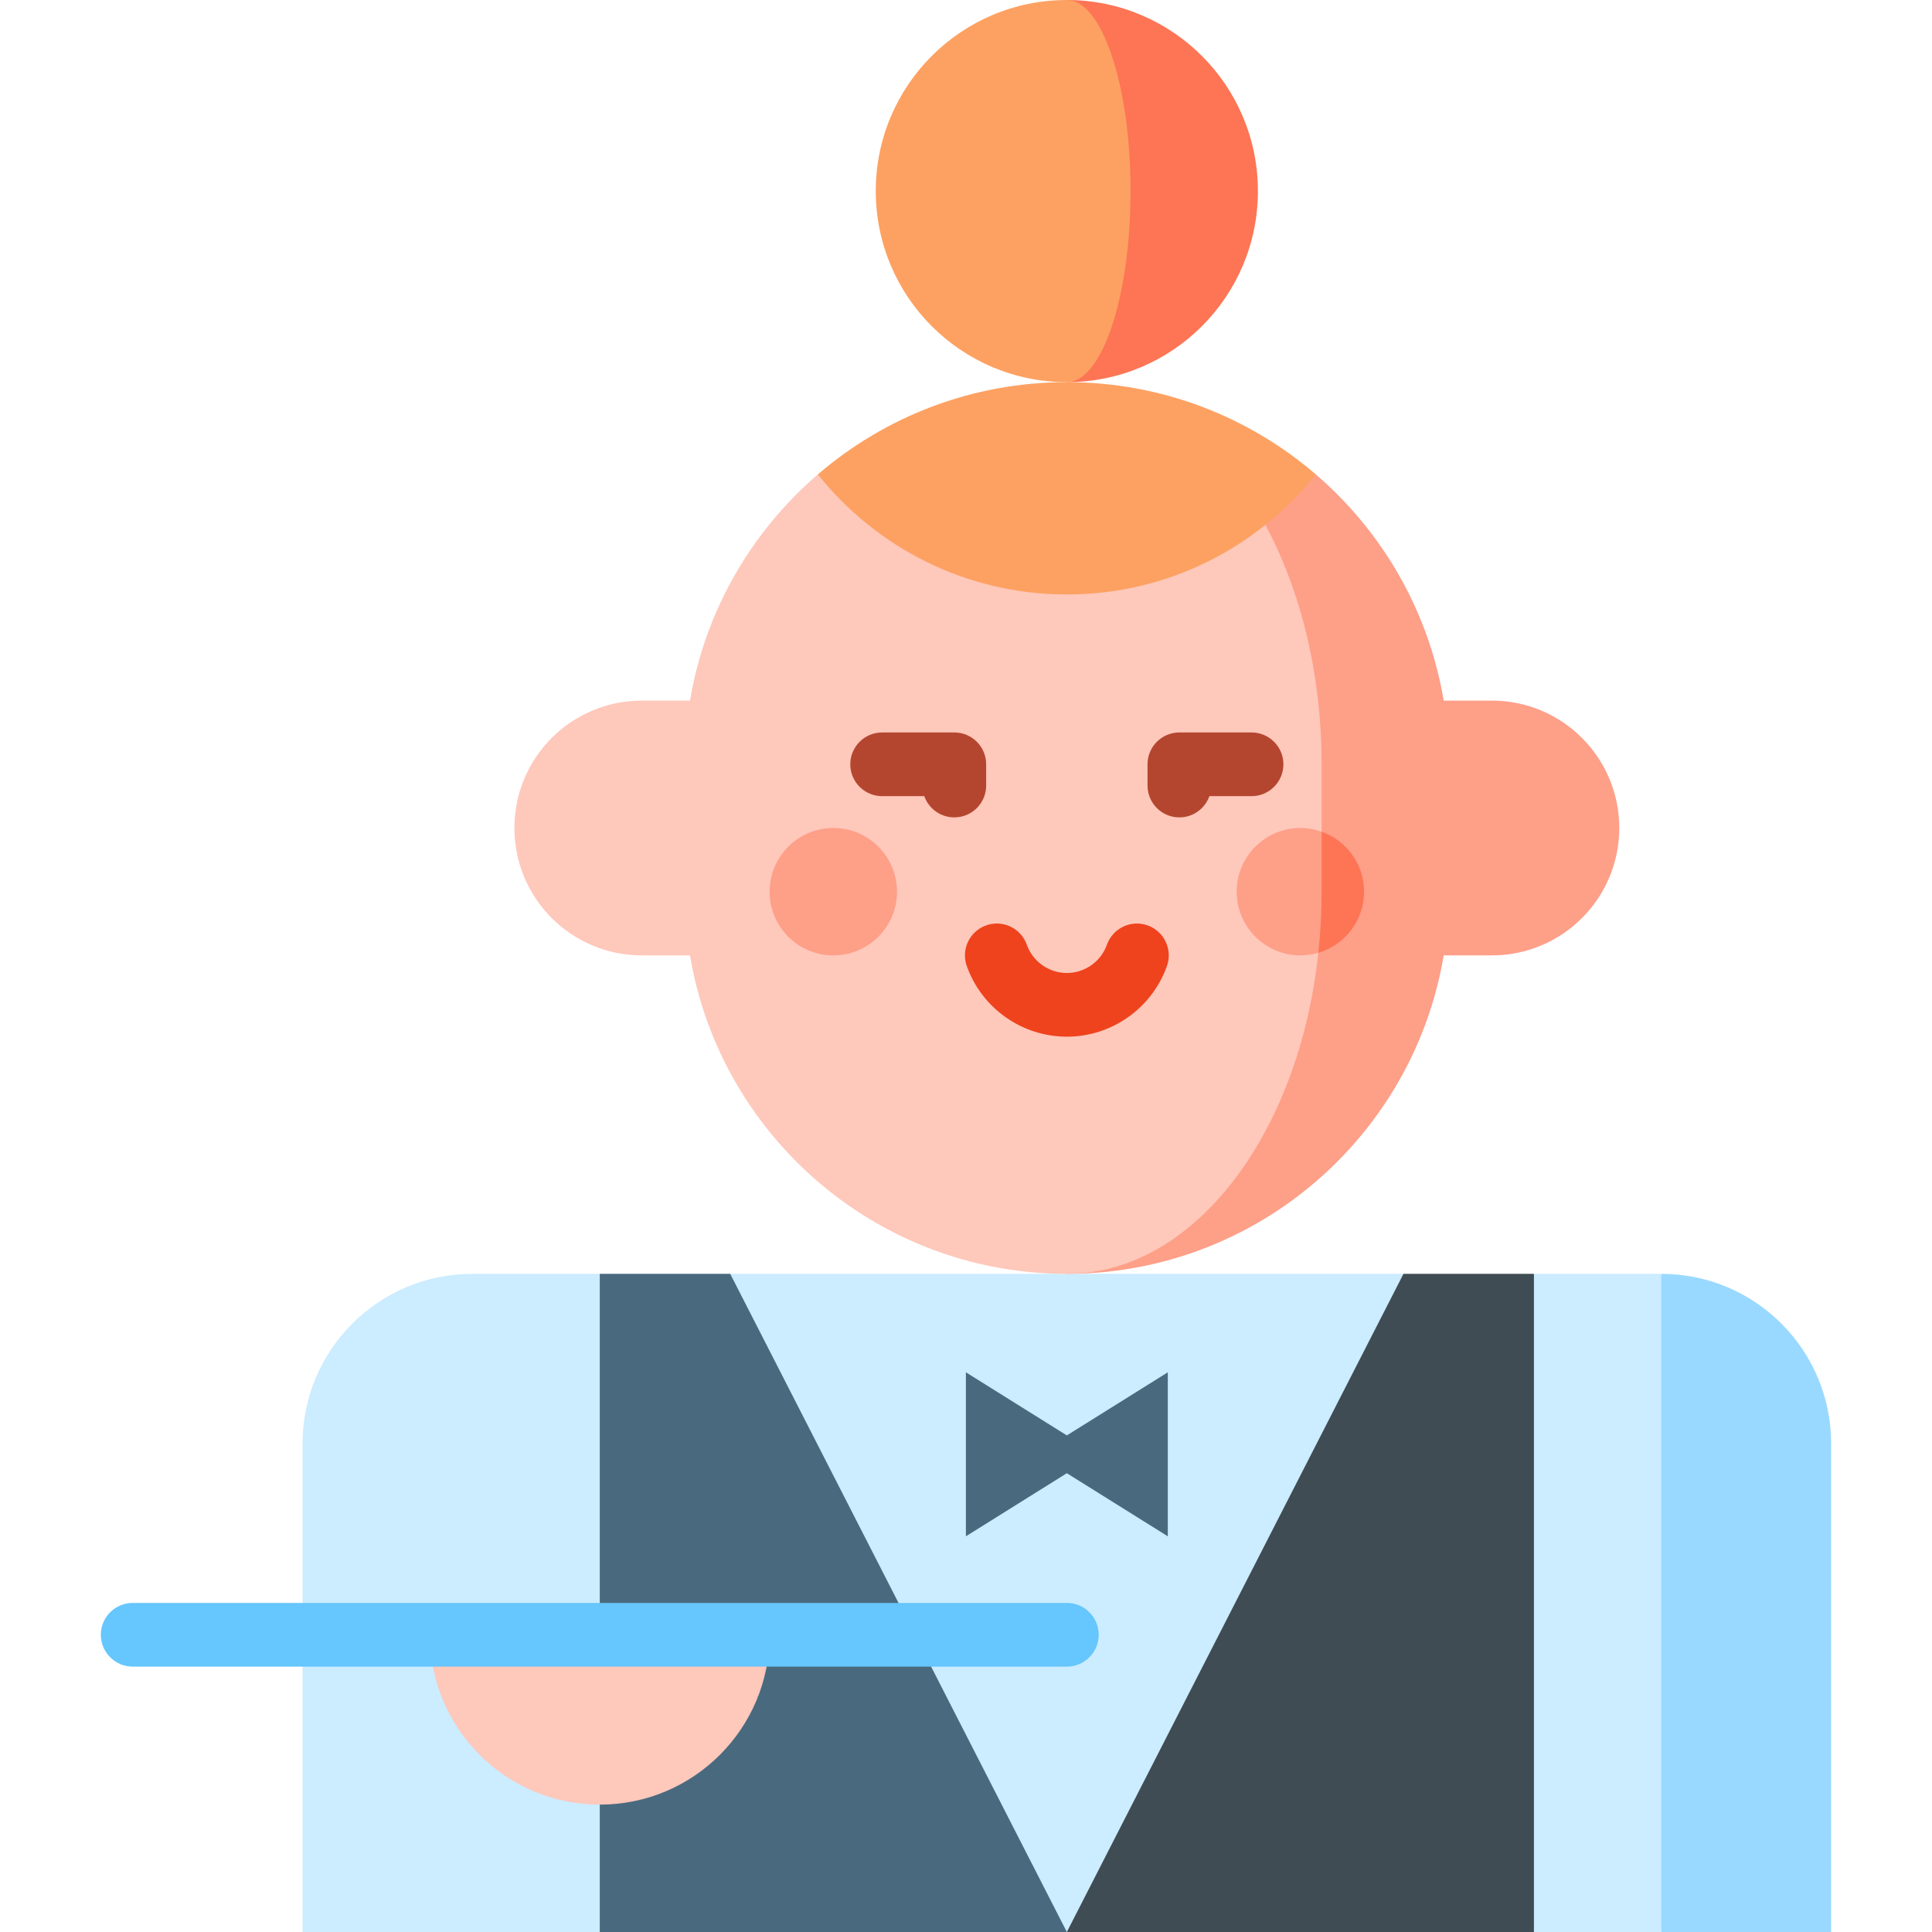
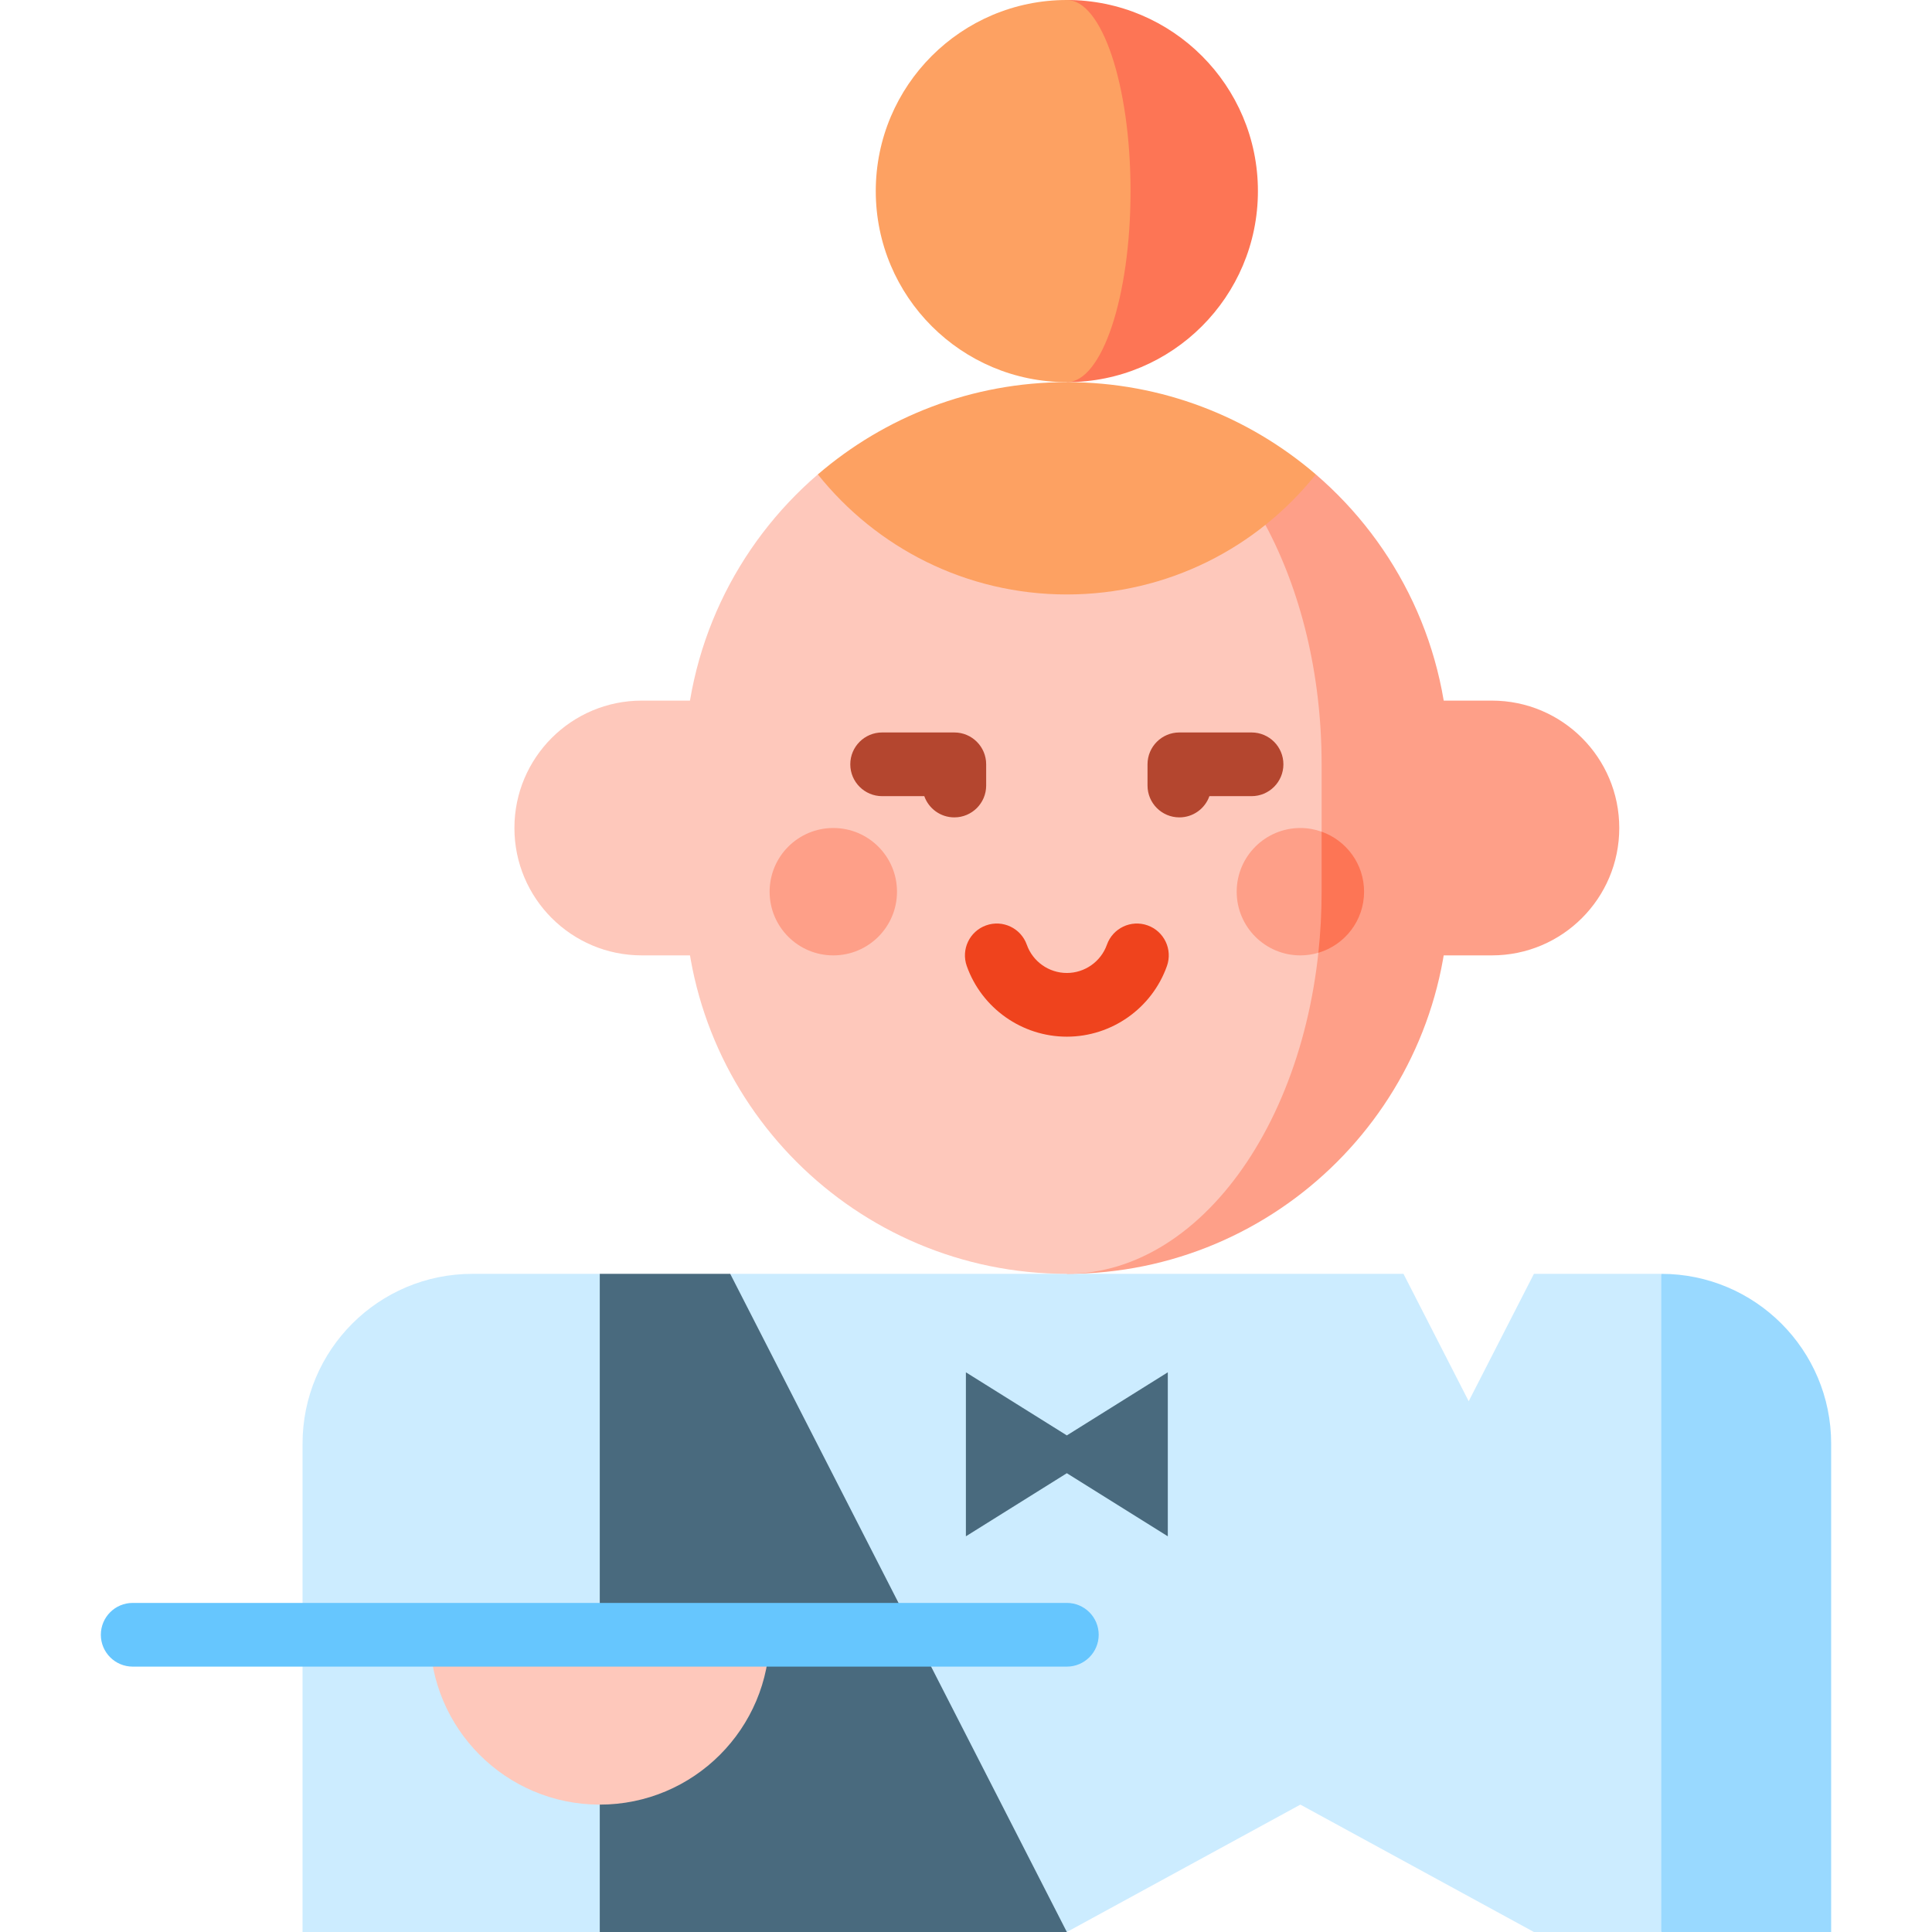
<svg xmlns="http://www.w3.org/2000/svg" height="800px" width="800px" version="1.1" id="Layer_1" viewBox="0 0 512 512" xml:space="preserve">
-   <path style="fill:#FD7555;" d="M282.725,0v101.275c27.966,0,50.637-22.671,50.637-50.637S310.692,0,282.725,0z" />
+   <path style="fill:#FD7555;" d="M282.725,0v101.275c27.966,0,50.637-22.671,50.637-50.637S310.692,0,282.725,0" />
  <path style="fill:#FDA162;" d="M299.604,50.637C299.604,22.671,292.047,0,282.725,0c-27.966,0-50.637,22.671-50.637,50.637  s22.671,50.637,50.637,50.637C292.047,101.275,299.604,78.604,299.604,50.637z" />
  <path style="fill:#99D9FF;" d="M440.264,337.582l-33.758,87.209L440.264,512h45.011V382.593  C485.275,357.735,465.123,337.582,440.264,337.582z" />
  <path style="fill:#CCECFF;" d="M406.506,337.582l-17.285,33.758l-17.285-33.758h-178.42l-17.285,33.758l-17.285-33.758h-33.758  c-24.86,0-45.011,20.153-45.011,45.011V512h78.769l61.89-33.758L282.724,512l61.89-33.758L406.504,512h33.758V337.582H406.506z" />
-   <polygon style="fill:#3F4C53;" points="371.936,337.582 282.725,512 406.506,512 406.506,337.582 " />
  <polygon style="fill:#496A7E;" points="158.945,337.582 158.945,512 282.725,512 193.515,337.582 " />
  <path style="fill:#FEC8BB;" d="M170.085,185.67c-18.645,0-33.758,15.115-33.758,33.758c0,18.645,15.114,33.758,33.758,33.758h112.64  V185.67H170.085z" />
  <g>
    <path style="fill:#FE9F88;" d="M395.365,185.67h-112.64v67.516h112.64c18.645,0,33.758-15.114,33.758-33.758   C429.124,200.785,414.01,185.67,395.365,185.67z" />
    <path style="fill:#FE9F88;" d="M348.707,125.721l-65.982,31.817v180.044c55.933,0,101.275-45.342,101.275-101.275v-33.758   C384,171.823,370.313,144.295,348.707,125.721z" />
  </g>
  <path style="fill:#FEC8BB;" d="M335.344,139.097l-118.601-13.376c-21.606,18.574-35.293,46.101-35.293,76.828v33.758  c0,55.933,45.342,101.275,101.275,101.275c37.288,0,67.516-45.342,67.516-101.275v-33.758  C350.242,178.526,344.662,156.46,335.344,139.097z" />
  <path style="fill:#FDA162;" d="M348.707,125.721c-17.723-15.235-40.775-24.447-65.982-24.447s-48.259,9.212-65.982,24.447  c15.458,19.385,39.26,31.817,65.982,31.817C309.447,157.538,333.249,145.106,348.707,125.721z" />
  <polygon style="fill:#496A7E;" points="282.725,380.397 255.972,363.676 255.972,407.137 282.725,390.416 309.479,407.137   309.479,363.676 " />
  <circle style="fill:#FE9F88;" cx="220.835" cy="236.308" r="16.879" />
  <path style="fill:#FD7555;" d="M350.242,220.41l-11.679,15.889l10.817,16.195c7-2.058,12.115-8.519,12.115-16.186  C361.495,228.962,356.793,222.729,350.242,220.41z" />
  <path style="fill:#FE9F88;" d="M350.242,220.41c-1.762-0.625-3.65-0.981-5.626-0.981c-9.322,0-16.879,7.557-16.879,16.879  c0,9.322,7.557,16.879,16.879,16.879c1.656,0,3.252-0.249,4.764-0.693c0.565-5.271,0.862-10.677,0.862-16.186V220.41z" />
  <g>
    <path style="fill:#B4462F;" d="M252.906,216.615c-3.675,0-6.801-2.348-7.959-5.626h-11.171c-4.661,0-8.44-3.778-8.44-8.44   c0-4.662,3.779-8.44,8.44-8.44h19.13c4.661,0,8.44,3.778,8.44,8.44v5.626C261.345,212.838,257.566,216.615,252.906,216.615z" />
    <path style="fill:#B4462F;" d="M312.545,216.615c-4.662,0-8.44-3.778-8.44-8.44v-5.626c0-4.662,3.778-8.44,8.44-8.44h19.13   c4.662,0,8.44,3.778,8.44,8.44c0,4.662-3.778,8.44-8.44,8.44h-11.171C319.346,214.267,316.22,216.615,312.545,216.615z" />
  </g>
  <path style="fill:#EF431D;" d="M282.725,274.73c-11.883,0-22.539-7.521-26.519-18.716c-1.561-4.392,0.734-9.218,5.126-10.779  c4.392-1.565,9.218,0.731,10.779,5.124c1.593,4.481,5.859,7.491,10.616,7.491c4.757,0,9.022-3.01,10.616-7.491  c1.561-4.391,6.39-6.689,10.778-5.124c4.392,1.561,6.686,6.387,5.126,10.779C305.265,267.209,294.608,274.73,282.725,274.73z" />
  <path style="fill:#FEC8BB;" d="M113.934,433.231c0,24.858,20.153,45.011,45.011,45.011s45.011-20.153,45.011-45.011H113.934z" />
  <path style="fill:#66C6FE;" d="M282.725,441.67H35.165c-4.661,0-8.44-3.778-8.44-8.44c0-4.662,3.779-8.44,8.44-8.44h247.56  c4.662,0,8.44,3.778,8.44,8.44C291.165,437.893,287.387,441.67,282.725,441.67z" />
</svg>